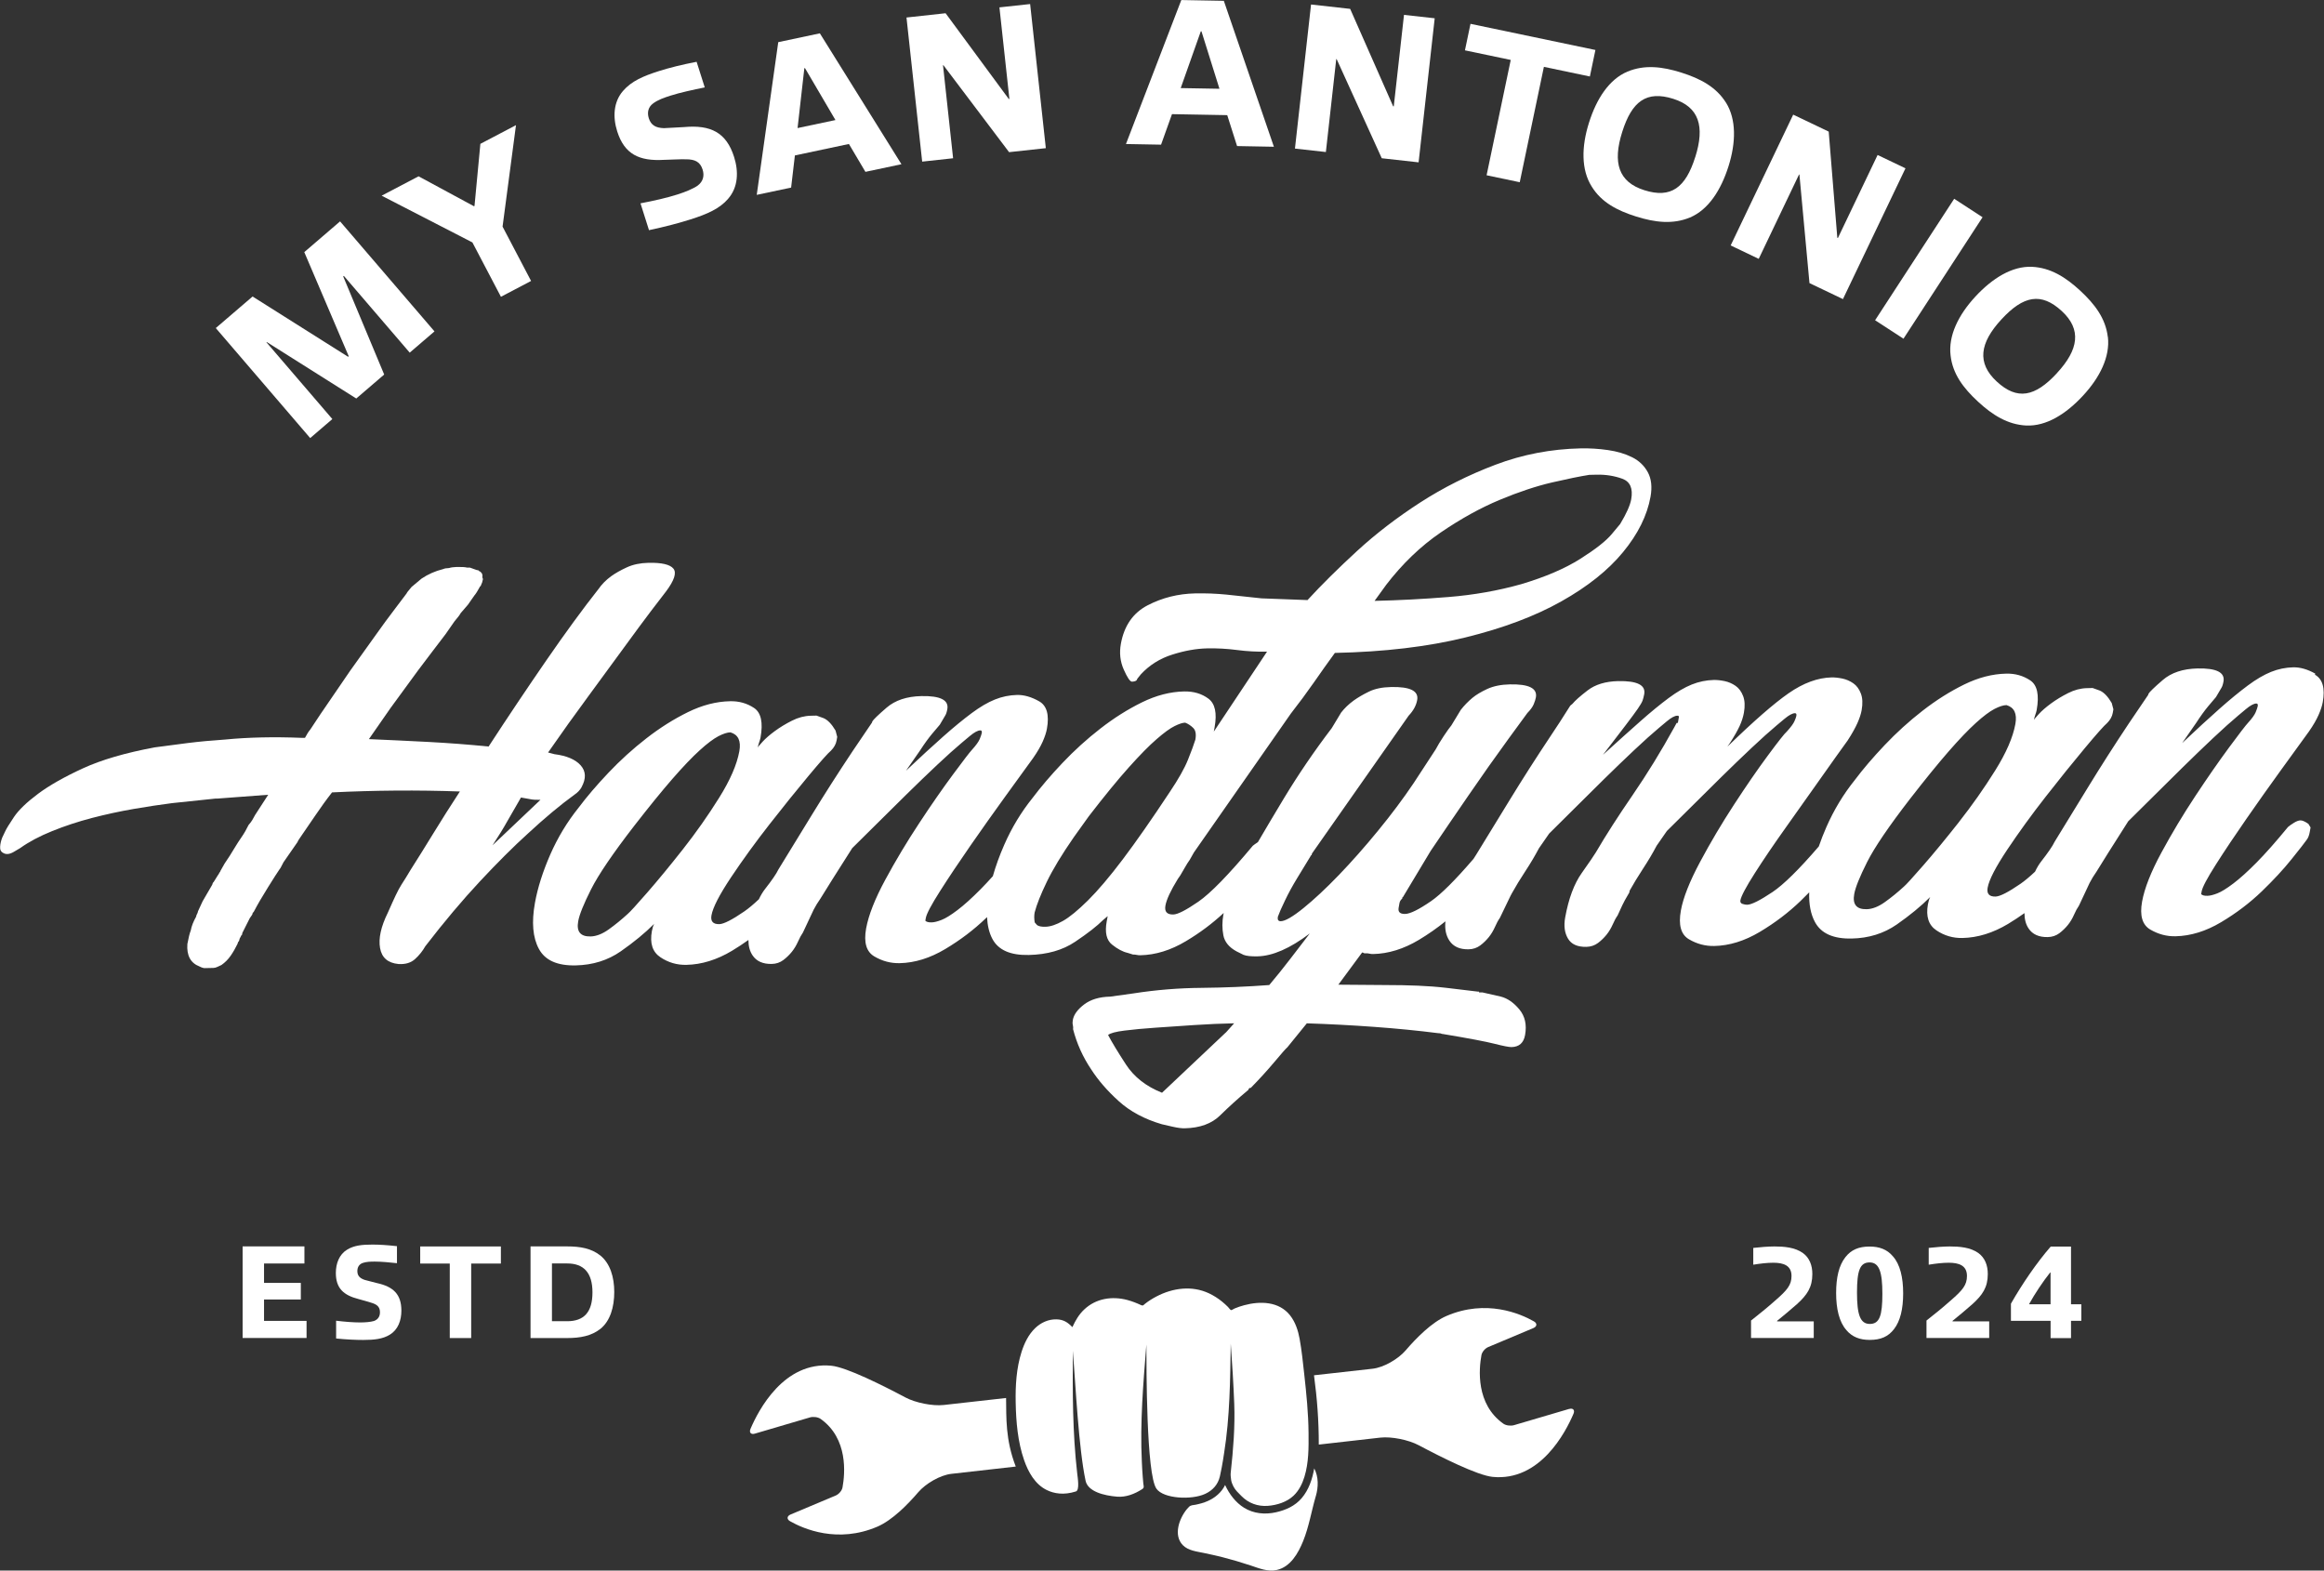
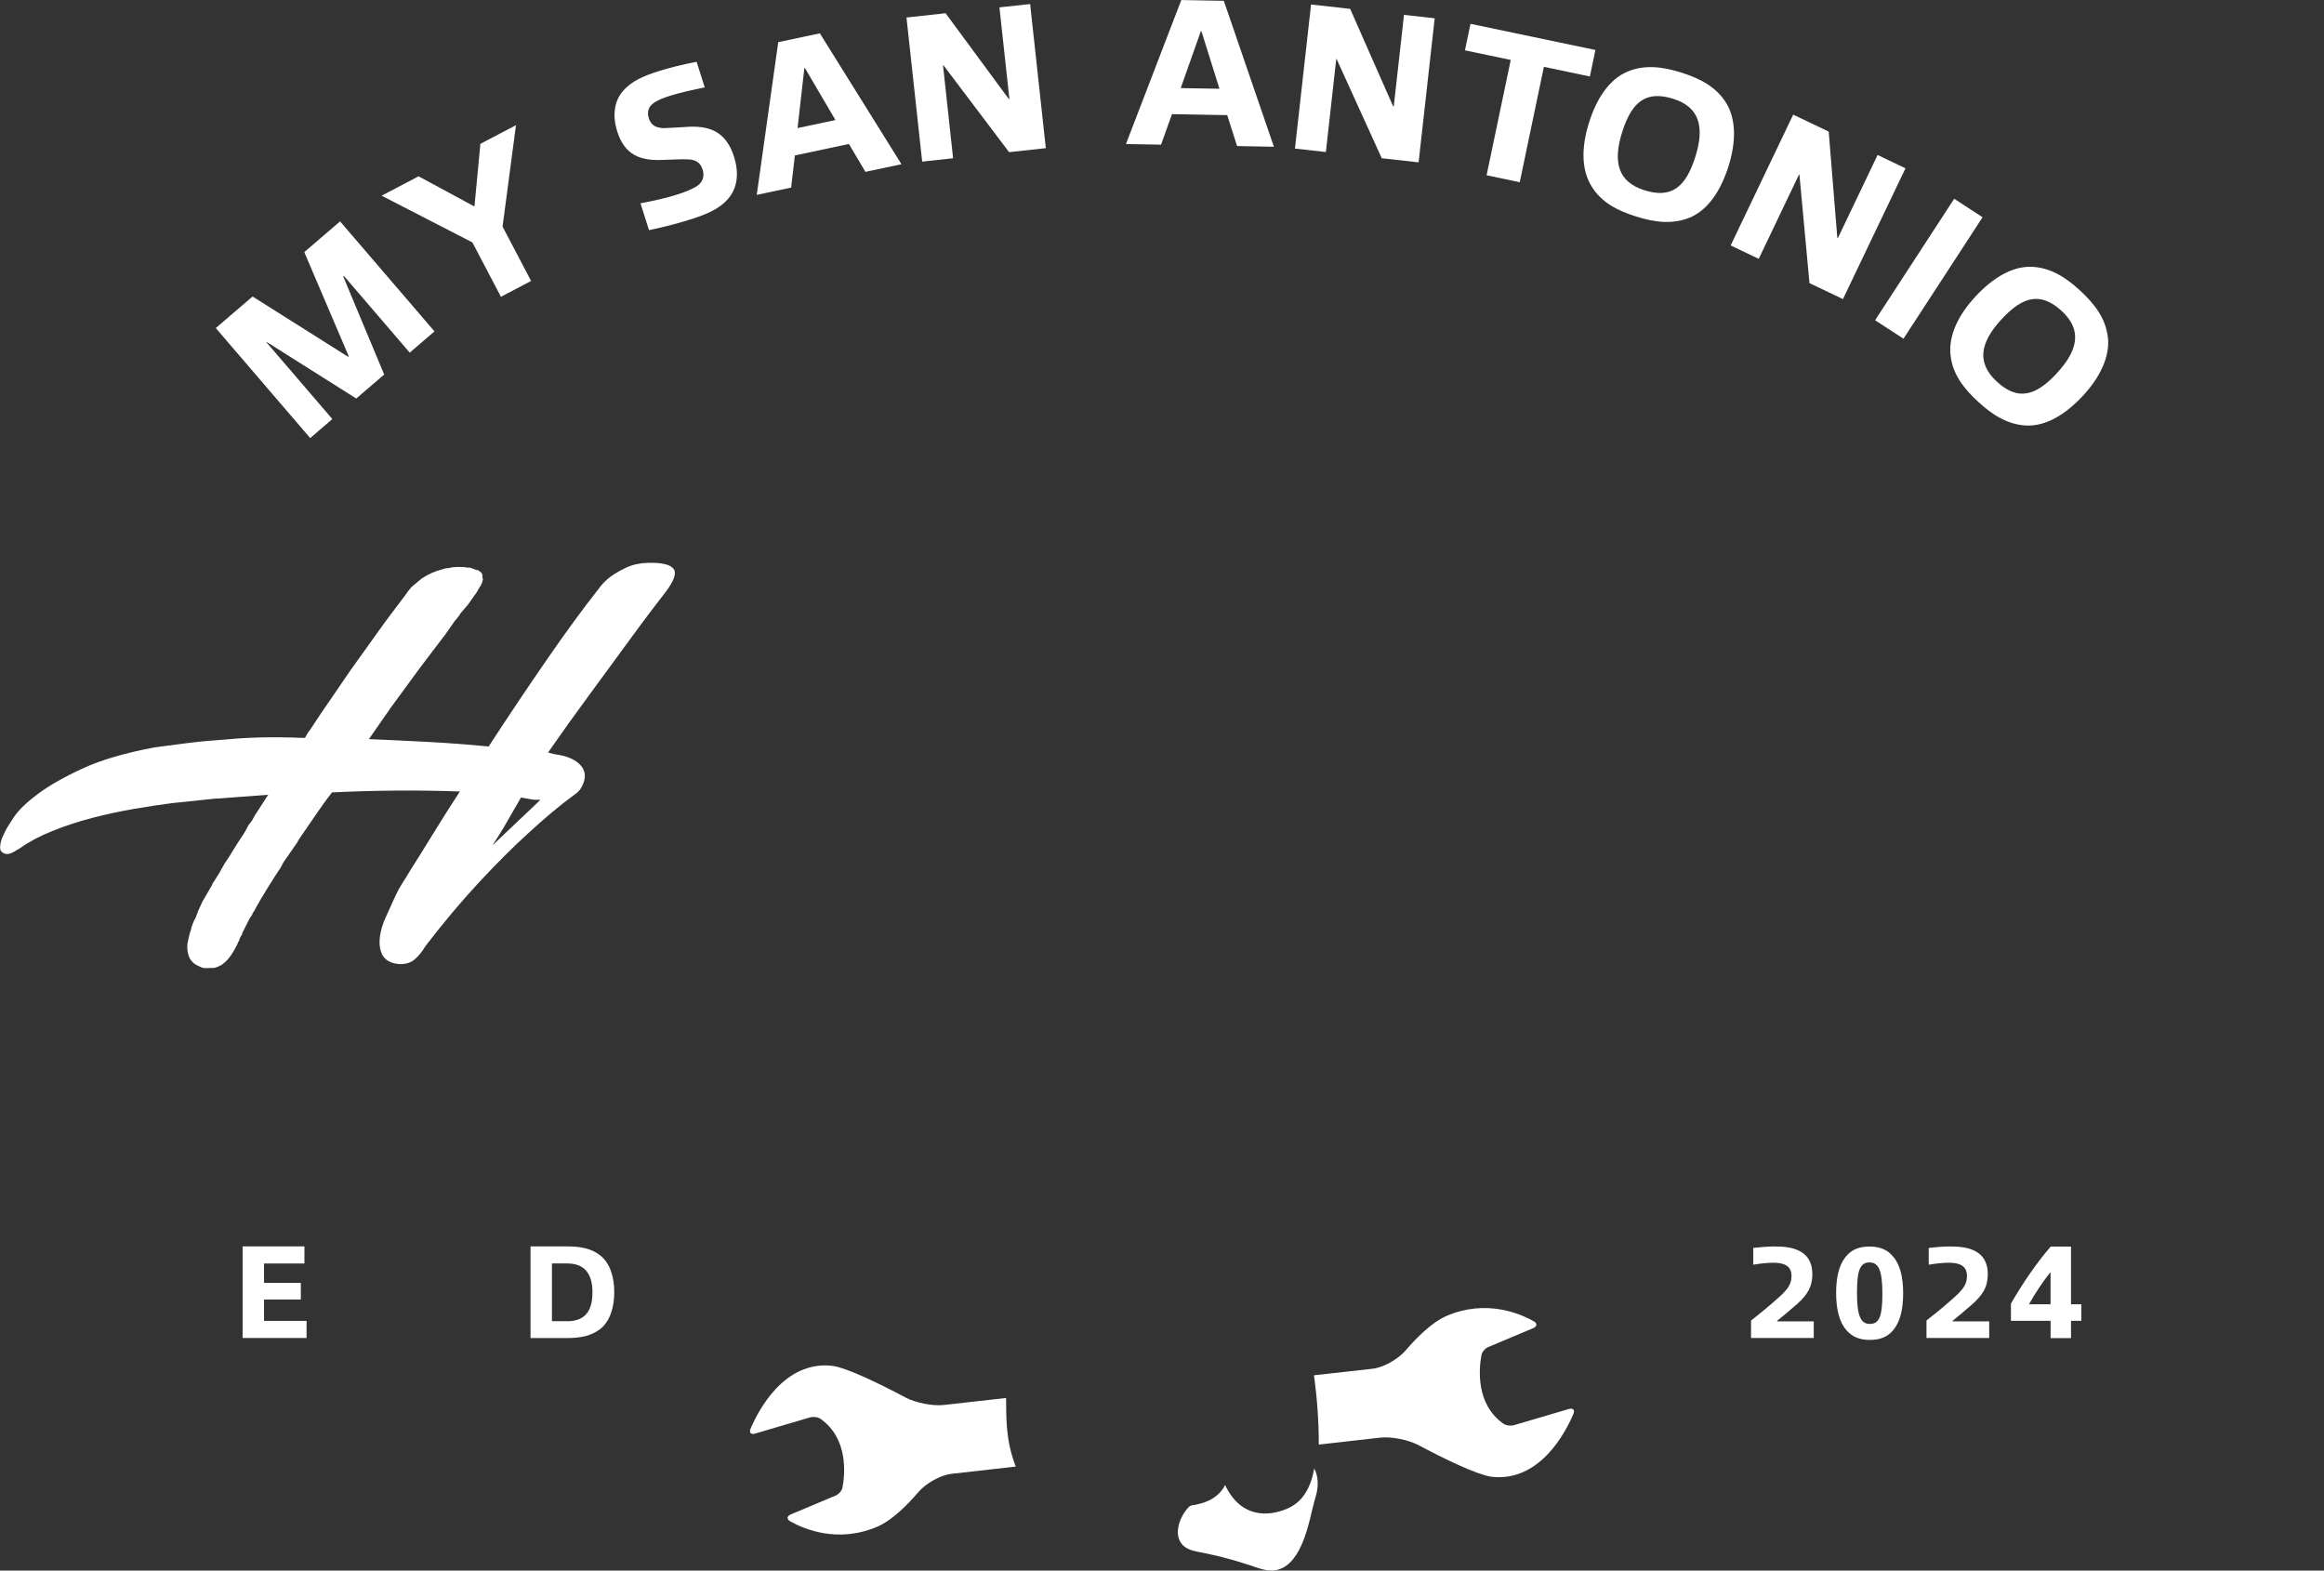
<svg xmlns="http://www.w3.org/2000/svg" id="Layer_2" viewBox="0 0 511.03 345.36">
  <rect x="0" y="0" width="511.03" height="345.36" fill="#333333" stroke="none" />
  <defs>
    <style>
      .cls-1 {
        fill: #fff;
      }
    </style>
  </defs>
  <g id="Layer_1-2" data-name="Layer_1">
    <g>
      <g>
        <path class="cls-1" d="M127.88,173.09c1.03-1.88.97-3.47-.18-4.78-1.15-1.3-3.08-2.13-5.79-2.47l-1.39-.37c2.99-4.31,5.96-8.46,8.9-12.44,2.93-3.98,5.55-7.56,7.86-10.73,2.3-3.17,4.28-5.83,5.91-7.99,1.64-2.16,2.72-3.57,3.26-4.25,1.82-2.43,2.37-4.1,1.63-5.02-.74-.91-2.57-1.34-5.49-1.28-1.81.04-3.39.37-4.76,1-1.36.63-2.52,1.28-3.47,1.97-1.12.82-2.05,1.77-2.8,2.85-3.41,4.32-7.23,9.55-11.46,15.68-4.22,6.13-8.45,12.43-12.66,18.9-4.36-.44-8.77-.77-13.23-1.01-4.46-.23-8.83-.44-13.09-.62l4.78-6.87,6.07-8.3c1.1-1.48,2.14-2.86,3.14-4.15.99-1.28,1.94-2.53,2.86-3.75l1.97-2.83c.7-.81,1.16-1.42,1.37-1.82l1.58-1.83,1.41-2.02c.35-.41.73-1.01,1.16-1.82.02-.13.07-.2.14-.2.07,0,.12-.07.14-.2.21-.4.37-.87.46-1.4l-.14-.4c.1-.53-.04-.93-.41-1.19-.12-.13-.24-.2-.38-.19.02-.13-.1-.2-.38-.19l-1.56-.56h-.63c-.39-.11-1.15-.16-2.26-.14-.7.02-1.26.1-1.71.24-.56.01-.99.09-1.29.23-1.74.43-3.32,1.13-4.74,2.09l-2.2,1.84c-.7.81-1.06,1.29-1.09,1.42l-2.45,3.24c-1.45,1.89-3.01,4.02-4.68,6.38-1.67,2.36-3.44,4.82-5.28,7.38l-6.5,9.5-2.28,3.44c-.35.41-.74,1.01-1.16,1.82h-.63c-6.19-.25-11.83-.13-16.91.37-2.95.2-5.7.45-8.25.77-2.55.32-4.97.64-7.24.95-6.45,1.2-11.72,2.74-15.81,4.62-4.08,1.88-7.37,3.74-9.85,5.59-2.48,1.85-4.25,3.55-5.29,5.09-1.04,1.55-1.68,2.6-1.92,3.13l-.67,1.41c-.26.67-.42,1.34-.46,2-.05.67.18,1.13.69,1.38.62.38,1.4.3,2.33-.25l1.4-.83c1.91-1.37,4.25-2.61,7.02-3.73,2.77-1.12,5.68-2.08,8.73-2.88,3.06-.79,6.12-1.46,9.2-1.99,3.08-.53,5.89-.95,8.45-1.28l9.54-1h.42s11.17-.84,11.17-.84l-2.88,4.44c-.21.4-.42.77-.62,1.11-.2.34-.48.71-.83,1.11-.45.94-.95,1.81-1.51,2.62-.56.81-1.04,1.55-1.44,2.22-.4.67-.79,1.31-1.18,1.92-.39.61-.77,1.18-1.14,1.72l-.91,1.61c-.02.13-.08.24-.16.3-.08.07-.13.17-.16.3l-.28.41-.88,1.41c-.17.14-.27.34-.32.61l-2.11,3.63-1.02,2.21c-.05.27-.12.47-.21.6-.1.14-.16.34-.21.6-.61,1.08-1,2.08-1.17,3.01-.26.67-.51,1.67-.75,3-.18,2.53.71,4.17,2.65,4.92.51.26.9.38,1.18.37l1.88-.04c.28,0,.57-.08.87-.22.3-.14.6-.28.91-.42.79-.55,1.47-1.23,2.03-2.04.56-.81,1.06-1.68,1.51-2.62.05-.27.15-.47.32-.6.07-.4.2-.73.39-1,.02-.13.12-.27.28-.4l.07-.4,1.62-3.22.56-.81.04-.2c.02-.13.12-.27.28-.4.84-1.61,1.9-3.43,3.17-5.45,1.26-2.02,2.08-3.3,2.46-3.84l.28-.4.63-1.21,3.09-4.45c.02-.13.22-.47.6-1.01,1.12-1.62,2.25-3.27,3.39-4.95,1.14-1.68,2.33-3.34,3.6-4.96,4.62-.23,9.32-.36,14.11-.4,4.79-.03,9.46.03,14,.2-2.11,3.23-4.05,6.3-5.82,9.19-1.77,2.9-3.43,5.55-4.97,7.97-.4.68-.74,1.25-1.04,1.72-.29.47-.63,1.01-1.02,1.61-.39.61-.8,1.38-1.25,2.32-.45.94-1.02,2.21-1.73,3.82-1.53,3.09-2.1,5.69-1.72,7.81.38,2.12,1.73,3.28,4.05,3.5,1.5.1,2.71-.26,3.62-1.07.91-.82,1.67-1.76,2.28-2.84,4.16-5.4,8.18-10.17,12.04-14.3,3.86-4.13,7.37-7.63,10.52-10.48,3.66-3.39,7.09-6.26,10.28-8.58.63-.41,1.14-.95,1.54-1.63ZM108.31,185.86c1.33-2.02,2.41-3.77,3.23-5.25l3.02-5.24,2.02.36c.53.12,1.28.17,2.26.15l-10.53,9.99Z" />
-         <path class="cls-1" d="M509.11,148.13c-1.7-.96-3.32-1.42-4.85-1.39-1.67.04-3.29.37-4.86,1-1.57.63-3.28,1.63-5.12,3-1.84,1.37-3.92,3.07-6.22,5.11-2.31,2.04-5.05,4.56-8.22,7.55l3.09-4.45c.96-1.48,1.84-2.69,2.63-3.64.79-.95,1.36-1.62,1.72-2.03l1.19-2.02c.18-.27.34-.74.46-1.4.36-2-1.55-2.96-5.72-2.87-3.2.07-5.75.92-7.64,2.55-1.89,1.63-2.94,2.65-3.15,3.05l-.04.2-4.25,6.27c-3.23,4.85-6.22,9.53-8.98,14.04-2.75,4.51-5.21,8.51-7.36,12.01-.44.94-1.44,2.39-2.97,4.35-.48.62-.93,1.37-1.33,2.22-1.21,1.14-2.28,2.03-3.19,2.66-2.69,1.85-4.52,2.79-5.5,2.81-1.39.03-1.97-.62-1.73-1.95.31-1.73,1.75-4.52,4.31-8.36,2.57-3.84,5.38-7.72,8.44-11.63,3.06-3.92,5.92-7.46,8.57-10.64,2.65-3.18,4.31-5.04,4.96-5.58.67-.68,1.09-1.42,1.23-2.22l.14-.8-.37-1.39c-.85-1.44-1.73-2.35-2.63-2.73l-1.56-.56-1.25.03c-1.39.03-2.77.39-4.15,1.09-1.37.69-2.62,1.45-3.74,2.27-1.12.82-2.02,1.6-2.71,2.35-.69.75-1.05,1.19-1.07,1.32.07-.4.18-.8.32-1.2.14-.4.24-.73.29-1,.6-3.33.13-5.51-1.42-6.54-1.55-1.03-3.3-1.52-5.25-1.48-3.06.06-6.15.86-9.27,2.39-3.12,1.53-6.17,3.45-9.15,5.77-2.99,2.32-5.76,4.84-8.33,7.55-2.57,2.71-4.77,5.28-6.59,7.71-2.5,3.11-4.57,6.54-6.22,10.29-.64,1.46-1.2,2.89-1.68,4.29-4.35,5.06-7.74,8.39-10.15,10.01-2.76,1.85-4.63,2.79-5.6,2.81-.28,0-.61-.05-1.01-.18-.39-.12-.55-.39-.48-.79.17-.93,1.22-2.91,3.15-5.94,1.93-3.03,4.2-6.37,6.79-10.01,2.6-3.64,5.15-7.25,7.67-10.82,2.52-3.57,4.51-6.37,5.98-8.39.96-1.48,1.67-2.76,2.15-3.83.47-1.07.78-2.01.92-2.81.26-1.46.21-2.69-.17-3.68-.38-.99-.93-1.74-1.67-2.25-.74-.51-1.54-.86-2.41-1.04-.87-.18-1.65-.26-2.35-.25-3.06.07-6.22,1.23-9.47,3.49-3.25,2.26-7.73,6.18-13.45,11.74l.56-.81c.96-1.48,1.67-2.73,2.13-3.73.46-1.01.77-1.97.94-2.91.26-1.46.21-2.69-.17-3.68-.38-.99-.93-1.74-1.67-2.25-.74-.51-1.54-.86-2.41-1.04-.87-.18-1.65-.26-2.35-.25-1.67.04-3.29.37-4.86,1-1.57.63-3.28,1.63-5.12,3-1.84,1.37-3.92,3.07-6.22,5.11-2.31,2.04-5.04,4.49-8.19,7.35,2.18-2.84,3.85-5.03,5.04-6.58,1.18-1.55,2.05-2.73,2.61-3.54.56-.81.91-1.41,1.06-1.82.14-.4.26-.87.36-1.4.36-2-1.55-2.95-5.72-2.87-2.79.06-5.02.74-6.71,2.03-1.69,1.3-2.8,2.29-3.34,2.96l-.49.41-2.32,3.64-2,3.03c-3.23,4.85-6.22,9.53-8.98,14.04-2.75,4.51-5.21,8.51-7.36,12.01-.13.23-.35.56-.62.97-4.01,4.67-7.12,7.77-9.34,9.3-2.69,1.85-4.59,2.79-5.7,2.81-1.12.02-1.59-.43-1.42-1.36.05-.27.11-.6.18-1,.07-.4.27-.74.6-1.01l.04-.2c.02-.13.07-.2.14-.2.07,0,.12-.07.14-.2l5.94-9.89c2.64-3.91,5.42-7.98,8.34-12.23,2.91-4.25,5.84-8.39,8.79-12.44l4.14-5.66c.67-.68,1.14-1.32,1.39-1.92.25-.6.41-1.11.48-1.51.36-2-1.55-2.95-5.72-2.86-1.95.04-3.6.38-4.96,1-1.36.63-2.45,1.28-3.27,1.96-.98.82-1.83,1.7-2.56,2.64l-2.08,3.43c-.35.41-.91,1.18-1.67,2.33-.76,1.15-1.35,2.12-1.77,2.93l-4.88,7.47c-2.27,3.37-4.87,6.85-7.81,10.43-2.93,3.58-5.81,6.83-8.62,9.75-2.81,2.92-5.4,5.33-7.75,7.24-2.36,1.91-4.02,2.87-4.99,2.9-.56.01-.78-.31-.66-.98.28-.8.81-2.01,1.59-3.62.77-1.61,1.65-3.22,2.64-4.84l2.95-4.84c.02-.13.07-.2.14-.2.07,0,.12-.07.14-.2l.04-.2,21.27-30.33c1.03-1.08,1.65-2.23,1.87-3.43.36-2-1.55-2.95-5.72-2.86-1.95.04-3.57.37-4.86,1-1.29.62-2.41,1.28-3.37,1.96-1.12.82-2.04,1.71-2.77,2.65l-2.07,3.43c-3.81,5-7.3,10.12-10.47,15.36-2.14,3.55-4.06,6.78-5.77,9.71-.45.29-.83.56-1.11.79-5.31,6.36-9.3,10.46-11.99,12.31-2.69,1.85-4.52,2.79-5.5,2.81-1.39.03-1.97-.62-1.73-1.96.24-1.33,1.14-3.28,2.71-5.83l.56-.81c.4-.67.75-1.28,1.06-1.82.3-.54.64-1.08,1.02-1.61l.91-1.61,21.31-30.53c1.8-2.3,3.49-4.59,5.09-6.88,1.59-2.29,3.12-4.45,4.6-6.47,10.86-.23,20.42-1.36,28.69-3.4,8.27-2.03,15.3-4.67,21.08-7.92,5.78-3.24,10.32-6.86,13.6-10.85,3.28-3.98,5.3-8.05,6.04-12.18.38-2.13.19-3.92-.59-5.37-.78-1.44-1.93-2.55-3.46-3.31-1.53-.76-3.3-1.29-5.33-1.58-2.03-.29-4.02-.41-5.96-.37-6.54.14-12.79,1.34-18.74,3.59-5.95,2.25-11.48,5.03-16.58,8.32-5.1,3.3-9.73,6.85-13.88,10.66-4.15,3.81-7.78,7.41-10.89,10.79l-10.12-.38-7.75-.83c-1.09-.11-2.22-.18-3.39-.23-1.17-.04-2.31-.05-3.43-.03-3.76.08-7.24.95-10.45,2.61-3.21,1.66-5.18,4.49-5.9,8.49-.36,2-.15,3.89.64,5.66.79,1.78,1.39,2.66,1.81,2.65.7-.02,1.08-.22,1.15-.62l.81-1.01c1.89-2.03,4.2-3.48,6.92-4.33,2.72-.86,5.26-1.31,7.63-1.36,2.23-.05,4.42.08,6.59.36,2.17.29,4.36.4,6.59.36l-11.7,17.58.18-1c.55-3.07.1-5.15-1.37-6.25-1.47-1.09-3.24-1.62-5.33-1.58-3.06.06-6.15.86-9.27,2.39-3.12,1.53-6.17,3.45-9.15,5.77-2.99,2.32-5.76,4.84-8.33,7.55-2.57,2.71-4.76,5.28-6.59,7.71-2.5,3.11-4.58,6.54-6.22,10.29-1.05,2.39-1.88,4.69-2.51,6.91-.96,1.07-1.86,2.03-2.68,2.86-1.95,1.97-3.65,3.5-5.09,4.59-1.45,1.1-2.61,1.82-3.51,2.17-.9.35-1.62.53-2.18.54-.7.02-1.16-.11-1.39-.37l.04-.2.07-.4c.17-.93,1.22-2.91,3.15-5.94,1.93-3.03,4.16-6.36,6.69-10.01,2.53-3.64,5.08-7.25,7.67-10.82,2.58-3.57,4.61-6.37,6.09-8.4.94-1.35,1.64-2.56,2.11-3.63.47-1.07.78-2.01.92-2.81.55-3.06-.02-5.08-1.72-6.04-1.7-.96-3.31-1.42-4.85-1.39-1.67.04-3.29.37-4.86,1-1.57.63-3.28,1.63-5.12,3-1.84,1.37-3.92,3.07-6.22,5.11-2.31,2.04-5.05,4.56-8.22,7.55l3.09-4.45c.96-1.48,1.84-2.69,2.63-3.64.79-.95,1.36-1.62,1.72-2.03l1.19-2.02c.18-.27.34-.74.46-1.4.36-2-1.55-2.96-5.72-2.87-3.2.07-5.75.92-7.64,2.55-1.89,1.63-2.94,2.65-3.15,3.05l-.04.2-4.25,6.27c-3.23,4.85-6.22,9.53-8.98,14.04-2.75,4.51-5.21,8.51-7.36,12.01-.44.94-1.44,2.39-2.97,4.34-.48.62-.93,1.37-1.33,2.22-1.21,1.14-2.28,2.03-3.19,2.66-2.69,1.85-4.52,2.78-5.5,2.81-1.39.03-1.97-.62-1.73-1.95.31-1.73,1.75-4.52,4.31-8.36,2.57-3.84,5.38-7.72,8.44-11.63,3.06-3.92,5.92-7.46,8.57-10.64,2.65-3.18,4.31-5.04,4.96-5.58.67-.68,1.09-1.42,1.23-2.22l.14-.8-.37-1.39c-.85-1.44-1.73-2.35-2.63-2.73l-1.56-.56-1.25.03c-1.39.03-2.77.39-4.15,1.09-1.37.69-2.62,1.45-3.74,2.27-1.12.82-2.02,1.6-2.71,2.35-.69.75-1.05,1.19-1.07,1.32.07-.4.18-.8.32-1.2.14-.4.24-.73.29-1,.6-3.33.13-5.51-1.42-6.54-1.55-1.03-3.3-1.52-5.25-1.48-3.06.06-6.15.86-9.27,2.39-3.12,1.53-6.17,3.45-9.15,5.77-2.99,2.32-5.76,4.84-8.33,7.55-2.57,2.71-4.77,5.28-6.59,7.71-2.5,3.11-4.57,6.54-6.22,10.29-1.64,3.76-2.77,7.3-3.37,10.63-.77,4.27-.48,7.65.88,10.14,1.35,2.5,4.04,3.7,8.08,3.61,3.76-.08,7.06-1.11,9.92-3.1,2.85-1.99,5.3-4,7.33-6.03-.21.4-.38.94-.5,1.6-.48,2.67.14,4.58,1.88,5.74,1.73,1.16,3.64,1.72,5.73,1.67,3.34-.07,6.68-1.1,10.02-3.1,1.26-.75,2.44-1.55,3.6-2.37,0,1.33.29,2.46.9,3.37.87,1.31,2.28,1.94,4.23,1.9.97-.02,1.82-.31,2.54-.85.72-.54,1.35-1.16,1.89-1.83.54-.67.98-1.42,1.34-2.22.35-.8.72-1.48,1.09-2.01l2.36-5.03c.42-.81.91-1.61,1.48-2.42.4-.67.84-1.38,1.32-2.12.48-.74.92-1.44,1.32-2.12l4.36-6.87c1.52-1.49,3.33-3.29,5.44-5.39,2.11-2.1,4.31-4.27,6.58-6.51,2.28-2.24,4.5-4.38,6.67-6.42,2.17-2.04,3.99-3.67,5.46-4.9l1.71-1.43c.98-.82,1.75-1.23,2.31-1.24.28,0,.38.19.31.59-.05.27-.2.7-.44,1.3-.25.6-.81,1.38-1.67,2.33-.51.54-1.92,2.37-4.21,5.47-2.3,3.11-4.78,6.67-7.44,10.72-2.67,4.04-5.15,8.18-7.44,12.41-2.29,4.23-3.7,7.82-4.23,10.75-.55,3.07.05,5.11,1.81,6.14,1.75,1.03,3.61,1.52,5.56,1.48,3.34-.07,6.68-1.11,10.02-3.1,3.34-1.99,6.31-4.25,8.92-6.76.1-.09.18-.18.28-.27.09,1.88.48,3.5,1.19,4.82,1.3,2.43,3.96,3.6,8,3.51,4.04-.09,7.43-1.05,10.19-2.91,2.76-1.85,4.81-3.45,6.17-4.81l.98-.82-.22,1.2c-.43,2.4-.04,4.08,1.17,5.05,1.21.97,2.35,1.58,3.42,1.82l1.18.37c.28,0,.55.02.82.08.27.06.54.09.82.08,3.34-.07,6.68-1.1,10.02-3.1,3.09-1.84,5.85-3.92,8.31-6.21-.02.12-.06.24-.08.36-.29,1.6-.28,3.13,0,4.58.29,1.46,1.26,2.63,2.9,3.52l1.53.76c.65.25,1.67.36,3.06.33,3.34-.07,7.18-1.75,11.51-5.03-1.45,1.89-2.9,3.78-4.35,5.67-1.45,1.89-2.97,3.78-4.56,5.67-4.92.37-9.88.57-14.88.62-5,.04-9.99.44-14.99,1.22l-5.12.71c-2.36.05-4.27.62-5.72,1.72-1.44,1.09-2.28,2.24-2.49,3.44-.07.4-.07.76.01,1.1.08.33.09.63.05.9.82,3.17,2.15,6.13,4.01,8.88,1.52,2.36,3.52,4.67,6.03,6.94,2.5,2.27,5.66,3.96,9.48,5.08l2.4.55c1.07.24,1.95.36,2.64.34,3.34-.07,5.94-1.02,7.8-2.86,1.86-1.83,3.92-3.7,6.21-5.61l.04-.2.24-.2h.21c1.87-1.9,3.6-3.8,5.19-5.69,1.59-1.9,2.54-2.98,2.87-3.25l4.28-5.27c4.96.16,9.91.42,14.83.78,4.93.36,9.63.82,14.1,1.39.28,0,.48.02.61.09.13.06.26.09.4.09,5.65.94,9.44,1.66,11.36,2.15,1.92.49,3.16.73,3.72.72,1.67-.04,2.66-.92,2.97-2.65.41-2.27-.02-4.15-1.27-5.65-1.26-1.5-2.61-2.43-4.07-2.8l-4-.91h-.63c-.14.02-.2-.05-.17-.18h-.21c-2.71-.34-5.05-.62-7.02-.84-1.97-.23-4.02-.38-6.16-.47-2.13-.09-4.55-.14-7.25-.14-2.7-.01-6.13-.04-10.28-.08l5.23-7.08c.14,0,.24.03.3.09.06.06.15.1.29.09h.21c.28-.01.55.01.82.08.27.06.54.09.82.08,3.34-.07,6.68-1.11,10.02-3.1,2.1-1.26,4.04-2.63,5.86-4.09-.18,1.68.11,3.1.87,4.25.87,1.31,2.28,1.94,4.23,1.9.98-.02,1.82-.31,2.55-.85.72-.54,1.35-1.16,1.89-1.83.54-.67.98-1.42,1.34-2.22.35-.8.71-1.48,1.09-2.01l2.33-4.83.32-.6c.82-1.48,1.8-3.09,2.95-4.84,1.15-1.75,2.14-3.43,2.99-5.04l2.25-3.24c1.52-1.49,3.33-3.29,5.44-5.4,2.11-2.1,4.31-4.27,6.58-6.52,2.28-2.24,4.5-4.38,6.67-6.42,2.17-2.04,3.99-3.67,5.46-4.9l1.71-1.43c.98-.82,1.75-1.23,2.3-1.24h.21s.17.19.17.19l-.14.8-.11.6h-.21c.02-.13-.18.21-.6,1.01-2.89,5.24-5.93,10.19-9.12,14.84-3.2,4.65-5.9,8.86-8.1,12.62-.4.67-1.44,2.19-3.11,4.55-1.67,2.36-2.88,5.61-3.63,9.74-.34,1.87-.13,3.42.62,4.67.74,1.25,2.09,1.85,4.04,1.81.97-.02,1.82-.31,2.55-.85.72-.54,1.35-1.16,1.89-1.83.54-.67.98-1.42,1.34-2.22.35-.81.71-1.48,1.09-2.01l1.02-2.22c.23-.53.75-1.47,1.55-2.82l.07-.4c.82-1.48,1.81-3.09,2.95-4.85,1.15-1.75,2.14-3.43,2.99-5.04l2.25-3.24c1.52-1.49,3.33-3.29,5.44-5.39,2.11-2.1,4.31-4.27,6.58-6.52,2.28-2.24,4.5-4.38,6.67-6.42,2.17-2.04,3.99-3.67,5.46-4.9l1.71-1.43c.98-.82,1.75-1.23,2.3-1.24.28,0,.38.19.31.59-.05.27-.19.67-.43,1.2-.24.54-.79,1.28-1.65,2.23-.49.41-1.88,2.17-4.17,5.27-2.3,3.1-4.78,6.71-7.46,10.82-2.68,4.11-5.17,8.31-7.47,12.61-2.3,4.3-3.7,7.85-4.21,10.65-.58,3.2.01,5.31,1.77,6.34,1.75,1.03,3.61,1.52,5.56,1.48,3.34-.07,6.68-1.11,10.02-3.1,3.34-1.99,6.31-4.25,8.92-6.76.68-.66,1.33-1.3,1.95-1.94-.09,2.62.32,4.81,1.27,6.55,1.35,2.5,4.04,3.7,8.08,3.61,3.76-.08,7.06-1.11,9.92-3.1,2.85-1.99,5.3-4,7.33-6.03-.21.4-.38.94-.5,1.6-.48,2.67.14,4.58,1.88,5.74,1.73,1.16,3.64,1.72,5.73,1.67,3.34-.07,6.68-1.1,10.02-3.1,1.26-.75,2.44-1.55,3.6-2.37,0,1.33.29,2.46.9,3.37.87,1.31,2.28,1.94,4.23,1.9.97-.02,1.82-.31,2.54-.85.72-.54,1.35-1.16,1.89-1.83.54-.67.98-1.42,1.33-2.22.35-.81.72-1.48,1.09-2.01l2.36-5.03c.42-.81.91-1.61,1.48-2.42.4-.67.84-1.38,1.32-2.12.48-.74.92-1.44,1.32-2.12l4.36-6.87c1.52-1.49,3.33-3.29,5.44-5.39,2.11-2.1,4.31-4.27,6.58-6.51,2.28-2.24,4.5-4.38,6.67-6.42,2.17-2.04,3.99-3.67,5.46-4.9l1.71-1.43c.98-.82,1.75-1.23,2.3-1.24.28,0,.38.19.31.59-.05.27-.2.7-.44,1.3-.25.6-.8,1.38-1.67,2.33-.51.54-1.92,2.37-4.21,5.47-2.29,3.11-4.77,6.67-7.44,10.72-2.67,4.04-5.15,8.18-7.44,12.41-2.29,4.23-3.7,7.82-4.23,10.75-.55,3.07.05,5.11,1.81,6.14,1.75,1.02,3.61,1.52,5.56,1.47,3.34-.07,6.68-1.11,10.02-3.1,3.34-1.99,6.31-4.25,8.92-6.76,2.6-2.51,4.8-4.88,6.58-7.11,1.79-2.23,2.87-3.61,3.24-4.15.35-.41.6-1.01.74-1.81l.18-1-.48-.79c-.74-.51-1.32-.77-1.73-.76-.42,0-.9.19-1.45.53-.55.34-.99.65-1.31.93-2.66,3.24-4.97,5.85-6.92,7.82-1.95,1.97-3.65,3.5-5.09,4.59-1.45,1.1-2.61,1.82-3.51,2.17-.9.35-1.62.53-2.18.54-.7.02-1.16-.11-1.39-.37l.04-.2.07-.4c.17-.93,1.22-2.91,3.15-5.94,1.93-3.03,4.16-6.36,6.69-10.01,2.53-3.64,5.08-7.25,7.67-10.82,2.58-3.57,4.61-6.37,6.09-8.4.94-1.35,1.64-2.56,2.11-3.63.47-1.07.78-2.01.92-2.81.55-3.06-.02-5.08-1.72-6.04ZM304.75,128.68c3.62-4.72,7.65-8.59,12.08-11.61,4.42-3.01,8.74-5.4,12.94-7.15,4.19-1.75,8.03-3.02,11.5-3.83,3.47-.8,6.21-1.36,8.2-1.67l1.67-.04c1.95-.04,3.8.25,5.56.88,1.76.63,2.42,2.14,1.99,4.54-.24,1.33-1.05,3.14-2.43,5.43l-1.86,2.23c-1.24,1.49-3.54,3.3-6.91,5.43-3.37,2.13-7.68,3.98-12.96,5.56-5.11,1.44-10.45,2.38-16,2.83-5.56.45-10.98.73-16.27.85l2.49-3.44ZM150.16,186.76c-2.88,3.65-5.49,6.83-7.85,9.53-2.36,2.71-3.78,4.26-4.27,4.67-1.33,1.22-2.71,2.35-4.14,3.38-1.43,1.03-2.78,1.55-4.03,1.58-2.23.05-3.14-1.06-2.73-3.33.26-1.47,1.21-3.81,2.83-7.03,1.62-3.22,4.78-7.87,9.48-13.95,3.25-4.18,6.05-7.63,8.41-10.34,2.36-2.71,4.37-4.81,6.02-6.3,1.65-1.5,3.02-2.52,4.09-3.08,1.07-.55,1.95-.84,2.65-.85,1.71.5,2.36,1.88,1.96,4.14-.53,2.93-2.01,6.35-4.45,10.25-2.44,3.91-5.1,7.68-7.97,11.33ZM246.88,188.98c-2.91,3.85-5.47,6.86-7.66,9.03-2.2,2.17-4.02,3.67-5.49,4.5-1.47.83-2.76,1.26-3.87,1.28-.84.02-1.44-.1-1.81-.36l-.52-.59c-.14-.79-.14-1.52-.02-2.19.45-1.73,1.34-3.98,2.67-6.73,1.33-2.75,3.3-6.01,5.92-9.79l3.33-4.65c3.44-4.46,6.37-8.04,8.8-10.75,2.43-2.71,4.46-4.78,6.11-6.2,1.64-1.43,2.96-2.39,3.95-2.87.99-.49,1.76-.74,2.32-.75.65.25,1.24.64,1.77,1.16.53.52.69,1.38.47,2.58-.33,1.07-.87,2.54-1.63,4.42-.75,1.88-2.08,4.23-3.98,7.06-4,6.06-7.47,11.02-10.37,14.86ZM269.55,227.04l-14.03,13.25c-3.49-1.39-6.14-3.46-7.93-6.21-1.79-2.75-3.1-4.91-3.93-6.49.49-.41,1.69-.73,3.61-.97,1.92-.24,4.21-.46,6.88-.64,2.67-.19,5.51-.39,8.53-.58,3.02-.2,5.92-.32,8.7-.38l-1.82,2.03ZM430.75,180.78c-2.88,3.65-5.49,6.83-7.85,9.53-2.36,2.71-3.78,4.26-4.27,4.67-1.33,1.22-2.71,2.35-4.14,3.37-1.43,1.03-2.78,1.55-4.03,1.58-2.23.05-3.14-1.06-2.73-3.33.26-1.47,1.21-3.81,2.83-7.03,1.62-3.22,4.78-7.87,9.48-13.95,3.25-4.18,6.05-7.63,8.41-10.34,2.36-2.71,4.37-4.81,6.02-6.3,1.65-1.5,3.02-2.52,4.09-3.08,1.07-.55,1.95-.84,2.65-.85,1.71.5,2.36,1.88,1.96,4.14-.53,2.93-2.01,6.35-4.45,10.25-2.44,3.91-5.1,7.68-7.97,11.33Z" />
      </g>
      <g>
        <g>
          <path class="cls-1" d="M53.35,294.23v-20.15h13.59v3.76h-8.88v4.26h8.09v3.65h-8.09v4.71h9.35v3.76h-14.06Z" />
-           <path class="cls-1" d="M85.7,293.5c-1.53.94-3.38,1.15-5.85,1.15-1.62,0-3.62-.09-5.94-.32v-3.91c1.91.24,3.82.38,5.29.38,1.12,0,2.24-.09,3.03-.32.91-.32,1.32-1.03,1.32-1.91,0-1.12-.56-1.68-1.76-2.06-.85-.29-1.94-.56-2.94-.85-3.35-.85-5-2.41-5-5.74,0-2.09.74-4.06,2.47-5.12,1.53-.94,3.29-1.12,5.59-1.12,1.5,0,3.35.12,5.38.35v3.74c-1.62-.18-3.5-.35-4.88-.35-1,0-1.82.03-2.62.29-.88.29-1.21,1.03-1.21,1.79,0,1,.5,1.56,1.59,1.94.82.24,1.76.44,2.74.71,3.59.79,5.35,2.47,5.35,6.06,0,2.12-.71,4.18-2.56,5.29Z" />
-           <path class="cls-1" d="M98.9,294.23v-16.38h-6.5v-3.76h17.74v3.76h-6.53v16.38h-4.71Z" />
          <path class="cls-1" d="M132.04,292.2c-2,1.59-4.5,2.03-7.32,2.03h-8.06v-20.15h8.06c2.82,0,5.29.41,7.29,2,2.15,1.74,3.06,4.74,3.06,8.03s-.88,6.35-3.03,8.09ZM124.75,277.82h-3.38v12.71h3.35c3.71,0,5.56-2,5.56-6.35s-1.97-6.35-5.53-6.35Z" />
        </g>
        <g>
          <path class="cls-1" d="M385.04,294.24v-3.86c1.67-1.32,3.48-2.76,5.33-4.41,2.62-2.27,3.57-3.4,3.57-5.39,0-2.33-1.79-2.91-4-2.91-1.35,0-2.79.17-4.41.43v-3.69c1.38-.17,3.37-.32,4.64-.32,2.07,0,4.52.17,6.31,1.47,1.41,1.04,2.04,2.68,2.04,4.58,0,2.94-1.15,4.61-3.4,6.65-1.32,1.18-3.08,2.62-4.35,3.66v.11h8.06v3.66h-13.79Z" />
          <path class="cls-1" d="M406.03,292.51c-1.61-1.79-2.28-4.72-2.28-8.18s.63-6.08,2.02-7.86c1.27-1.64,2.94-2.36,5.33-2.36,2.16,0,3.86.63,5.12,2.13,1.61,1.79,2.27,4.69,2.27,8.15s-.63,6.1-2.02,7.89c-1.27,1.64-2.91,2.36-5.33,2.36-2.16,0-3.83-.63-5.12-2.13ZM413.92,284.51c0-4.81-.69-6.91-2.82-6.91s-2.76,1.84-2.76,6.65.69,6.88,2.82,6.88,2.76-1.81,2.76-6.62Z" />
          <path class="cls-1" d="M423.62,294.24v-3.86c1.67-1.32,3.48-2.76,5.33-4.41,2.62-2.27,3.57-3.4,3.57-5.39,0-2.33-1.79-2.91-4-2.91-1.35,0-2.79.17-4.41.43v-3.69c1.38-.17,3.37-.32,4.64-.32,2.07,0,4.52.17,6.31,1.47,1.41,1.04,2.04,2.68,2.04,4.58,0,2.94-1.15,4.61-3.4,6.65-1.32,1.18-3.08,2.62-4.35,3.66v.11h8.06v3.66h-13.79Z" />
          <path class="cls-1" d="M450.91,294.24v-3.8h-8.72v-3.77c2.53-4.43,5.67-9.01,8.75-12.56h4.46v12.7h2.27v3.63h-2.27v3.8h-4.49ZM450.91,279.81h-.09c-1.61,2.02-3.37,4.67-4.61,6.91v.09h4.69v-7Z" />
        </g>
      </g>
      <g>
-         <path class="cls-1" d="M270.06,287.44c.1.1.49.62.63.65.16.03.62-.29.81-.37.67-.28,1.36-.51,2.06-.7,3.53-.96,7.7-.87,10.13,2.24,1.15,1.47,1.75,3.3,2.08,5.11.47,2.57.73,5.2,1.02,7.79.48,4.3.91,8.61.95,12.94.03,3.22.05,6.52-.9,9.63-.47,1.54-1.21,3.04-2.39,4.16-1.48,1.41-3.67,2.09-5.66,2.24-2.21.17-4.28-.59-5.83-2.18-.67-.69-1.26-1.19-1.72-2.04-.2-.37-.46-1.02-.52-1.44-.07-.55-.16-1.13-.09-1.68.55-5,.96-10.08.77-15.1-.17-4.42-.45-8.82-.77-13.23-.12,8.02-.19,16.13-1.46,24.07-.17,1.05-.31,2.1-.52,3.14-.03.14-.38,1.85-.41,1.99-.42,1.79-1.58,3.08-3.24,3.84-3.01,1.39-9.16,1.06-10.71-1.14-2.24-3.17-2.19-26.6-2.21-31.7-.69,8.55-1.42,17.17-1,25.75.06,1.12.1,2.24.2,3.36.04.5.09,1,.13,1.5.08.59.24.87-.28,1.2-1.63,1.05-3.55,1.8-5.49,1.64-2.85-.23-6.42-1.1-6.93-3.5-1.52-7.1-2.2-21.01-2.79-28.59-.08,9.01-.08,18.01.95,26.98.11.96.56,3.68-.28,3.96-2.71.87-4.84.45-6.36-.28-2.62-1.25-4.13-3.98-5.04-6.61-1.4-4.04-1.77-8.43-1.85-12.68-.07-3.7.15-7.52,1.28-11.08.61-1.92,1.52-3.83,2.99-5.25,1.26-1.22,2.92-1.98,4.69-1.94,1.57.03,2.48.66,3.51,1.71.68-1.47,1.41-2.77,2.61-3.89,2.58-2.43,6.11-2.97,9.47-2.08,1.05.28,2.06.68,3.05,1.14.42.19.48-.01.81-.28.79-.63,1.66-1.17,2.56-1.64,3.58-1.87,7.78-2.44,11.52-.69,1.02.48,1.98,1.09,2.86,1.8.47.38.92.79,1.35,1.22.1.1-.43-.43,0,0Z" />
        <path class="cls-1" d="M289.33,329.01c-.96,3.3-1.49,6.69-2.79,9.9-1.07,2.63-2.77,5.65-5.78,6.32-2.01.45-3.91-.38-5.79-1-2.03-.67-4.09-1.28-6.16-1.81-1.38-.35-2.76-.65-4.15-.94-1.54-.32-3.38-.51-4.55-1.69-2.15-2.18-.82-5.87.87-7.93.16-.19.32-.37.5-.54.41-.37.88-.34,1.42-.44.92-.18,1.84-.44,2.7-.82,1.61-.72,3.01-1.9,3.79-3.51.92,1.99,2.29,3.83,4.17,5,2.1,1.3,4.61,1.53,6.99,1,2.17-.48,4.21-1.39,5.67-3.1,1.57-1.83,2.36-4.21,2.77-6.56.98,1.89.93,4.11.35,6.11-.21.72.84-2.87,0,0Z" />
        <path class="cls-1" d="M221.25,307.41l-13.72,1.54c-2.47.28-6.24-.49-8.44-1.66-4.87-2.59-12.9-6.63-16.27-6.97-10.46-1.03-16.06,9.82-17.79,13.88-.35.82.11,1.3.96,1.05l12.12-3.57c.68-.2,1.74-.09,2.32.32,6.11,4.31,5.39,12.06,4.83,15.09-.13.7-.81,1.48-1.47,1.76l-9.94,4.18c-.82.34-.9,1.04-.12,1.48,2.97,1.69,10.48,4.95,19.23,1.18,3.24-1.4,6.66-4.87,8.97-7.57,1.62-1.89,4.81-3.76,7.28-4.03l14.15-1.6c-2.3-5.94-2.06-10.76-2.13-15.09Z" />
        <path class="cls-1" d="M345.03,309.82l-12.12,3.57c-.68.2-1.74.09-2.32-.32-6.11-4.31-5.39-12.06-4.83-15.09.13-.7.81-1.48,1.47-1.76l9.94-4.18c.82-.34.9-1.04.12-1.48-2.97-1.69-10.48-4.95-19.23-1.18-3.24,1.4-6.66,4.87-8.97,7.57-1.62,1.89-4.81,3.76-7.28,4.03l-12.87,1.44c.68,5.05,1.06,10.06,1.05,15.24l13.51-1.53c2.47-.28,6.24.49,8.44,1.66,4.87,2.59,12.9,6.63,16.27,6.97,10.46,1.03,16.06-9.82,17.79-13.88.35-.82-.11-1.3-.96-1.05Z" />
      </g>
      <g>
        <path class="cls-1" d="M90.1,77.55l-14.49-16.88-.14.12,9.01,21.57-6.14,5.27-19.68-12.42-.07.06,14.49,16.88-4.87,4.18-20.76-24.19,8.09-6.94,21,13.25.14-.12-9.77-22.89,7.87-6.76,20.76,24.19-5.44,4.67Z" />
        <path class="cls-1" d="M110.15,65.26l-6.27-11.95-19.96-10.28,8.12-4.26,12.18,6.58.12-.06,1.29-13.66,7.83-4.11-2.95,22.31,6.27,11.95-6.63,3.48Z" />
        <path class="cls-1" d="M160.11,43.72c-1.86,2.15-4.55,3.35-8.28,4.53-2.44.77-5.5,1.6-9.12,2.36l-1.87-5.9c3-.56,5.95-1.25,8.17-1.96,1.69-.54,3.33-1.2,4.41-1.94,1.22-.92,1.5-2.19,1.08-3.52-.54-1.69-1.65-2.26-3.65-2.26-1.43-.04-3.2.09-4.84.12-5.46.32-8.7-1.24-10.29-6.26-1-3.15-.83-6.47,1.28-8.9,1.86-2.15,4.43-3.26,7.89-4.36,2.26-.72,5.11-1.43,8.29-2.04l1.79,5.63c-2.52.51-5.45,1.14-7.53,1.81-1.51.48-2.74.92-3.81,1.7-1.19.87-1.33,2.13-.96,3.28.48,1.51,1.5,2.11,3.32,2.17,1.35-.04,2.87-.18,4.46-.24,5.79-.52,9.26,1.16,10.97,6.57,1.01,3.19.93,6.64-1.32,9.21Z" />
        <path class="cls-1" d="M190.3,37.79l-3.63-6.13-11.88,2.52-.83,7.07-7.56,1.6,4.73-33.58,9.15-1.94,17.94,28.78-7.92,1.68ZM177.01,14.97l-.14.03-1.49,13.16,8.33-1.76-6.7-11.42Z" />
        <path class="cls-1" d="M221.89,33.46l-14.44-19.12h-.09s2.22,20.46,2.22,20.46l-6.8.74-3.45-31.69,8.6-.94,13.89,18.85h.14s-2.19-20.14-2.19-20.14l6.75-.73,3.45,31.69-8.1.88Z" />
        <path class="cls-1" d="M272.02,32.11l-2.16-6.79-12.15-.22-2.4,6.71-7.72-.14,12.17-31.66,9.35.17,11.01,32.09-8.1-.15ZM264.19,6.88h-.14s-4.42,12.49-4.42,12.49l8.52.15-3.96-12.64Z" />
        <path class="cls-1" d="M303.84,34.8l-9.92-21.8h-.09s-2.28,20.43-2.28,20.43l-6.8-.76,3.54-31.68,8.6.96,9.45,21.42.14.02,2.25-20.12,6.75.75-3.54,31.68-8.09-.9Z" />
        <path class="cls-1" d="M326.89,38.55l5.31-25.37-10.07-2.11,1.22-5.83,27.47,5.75-1.22,5.83-10.11-2.12-5.31,25.37-7.29-1.53Z" />
        <path class="cls-1" d="M379.53,22.56c2.3,3.7,2.2,8.79.56,13.99-1.67,5.28-4.44,9.58-8.49,11.28-3.76,1.55-7.66,1.09-11.83-.22-4.22-1.33-7.64-3.14-9.77-6.6-2.34-3.71-2.25-8.81-.59-14.04,1.65-5.24,4.42-9.53,8.47-11.23,3.76-1.55,7.62-1.11,11.83.22,4.17,1.32,7.64,3.14,9.82,6.61ZM372.78,34.53c2.13-6.74.84-11.01-4.84-12.8-5.9-1.86-9.1.54-11.23,7.29-2.13,6.74-.84,11.01,4.88,12.81,5.86,1.85,9.06-.56,11.18-7.3Z" />
        <path class="cls-1" d="M397.89,62.26l-2.21-23.86-.08-.04-8.87,18.56-6.17-2.95,13.75-28.76,7.81,3.73,1.89,23.34.13.06,8.73-18.26,6.13,2.93-13.75,28.76-7.35-3.51Z" />
        <path class="cls-1" d="M412.32,70.42l17.39-26.71,6.24,4.06-17.39,26.71-6.24-4.06Z" />
        <path class="cls-1" d="M463.51,74.1c.5,4.33-1.76,8.9-5.46,12.89-3.76,4.07-8.1,6.77-12.49,6.58-4.06-.2-7.4-2.28-10.61-5.25-3.25-3-5.57-6.1-6.03-10.14-.53-4.36,1.72-8.93,5.45-12.96,3.73-4.03,8.07-6.74,12.45-6.55,4.06.2,7.37,2.25,10.61,5.25,3.21,2.97,5.58,6.1,6.06,10.17ZM452.3,82.05c4.8-5.19,5.45-9.6,1.08-13.64-4.55-4.2-8.47-3.39-13.27,1.81-4.8,5.19-5.45,9.6-1.04,13.68,4.51,4.17,8.43,3.36,13.23-1.84Z" />
      </g>
    </g>
  </g>
</svg>